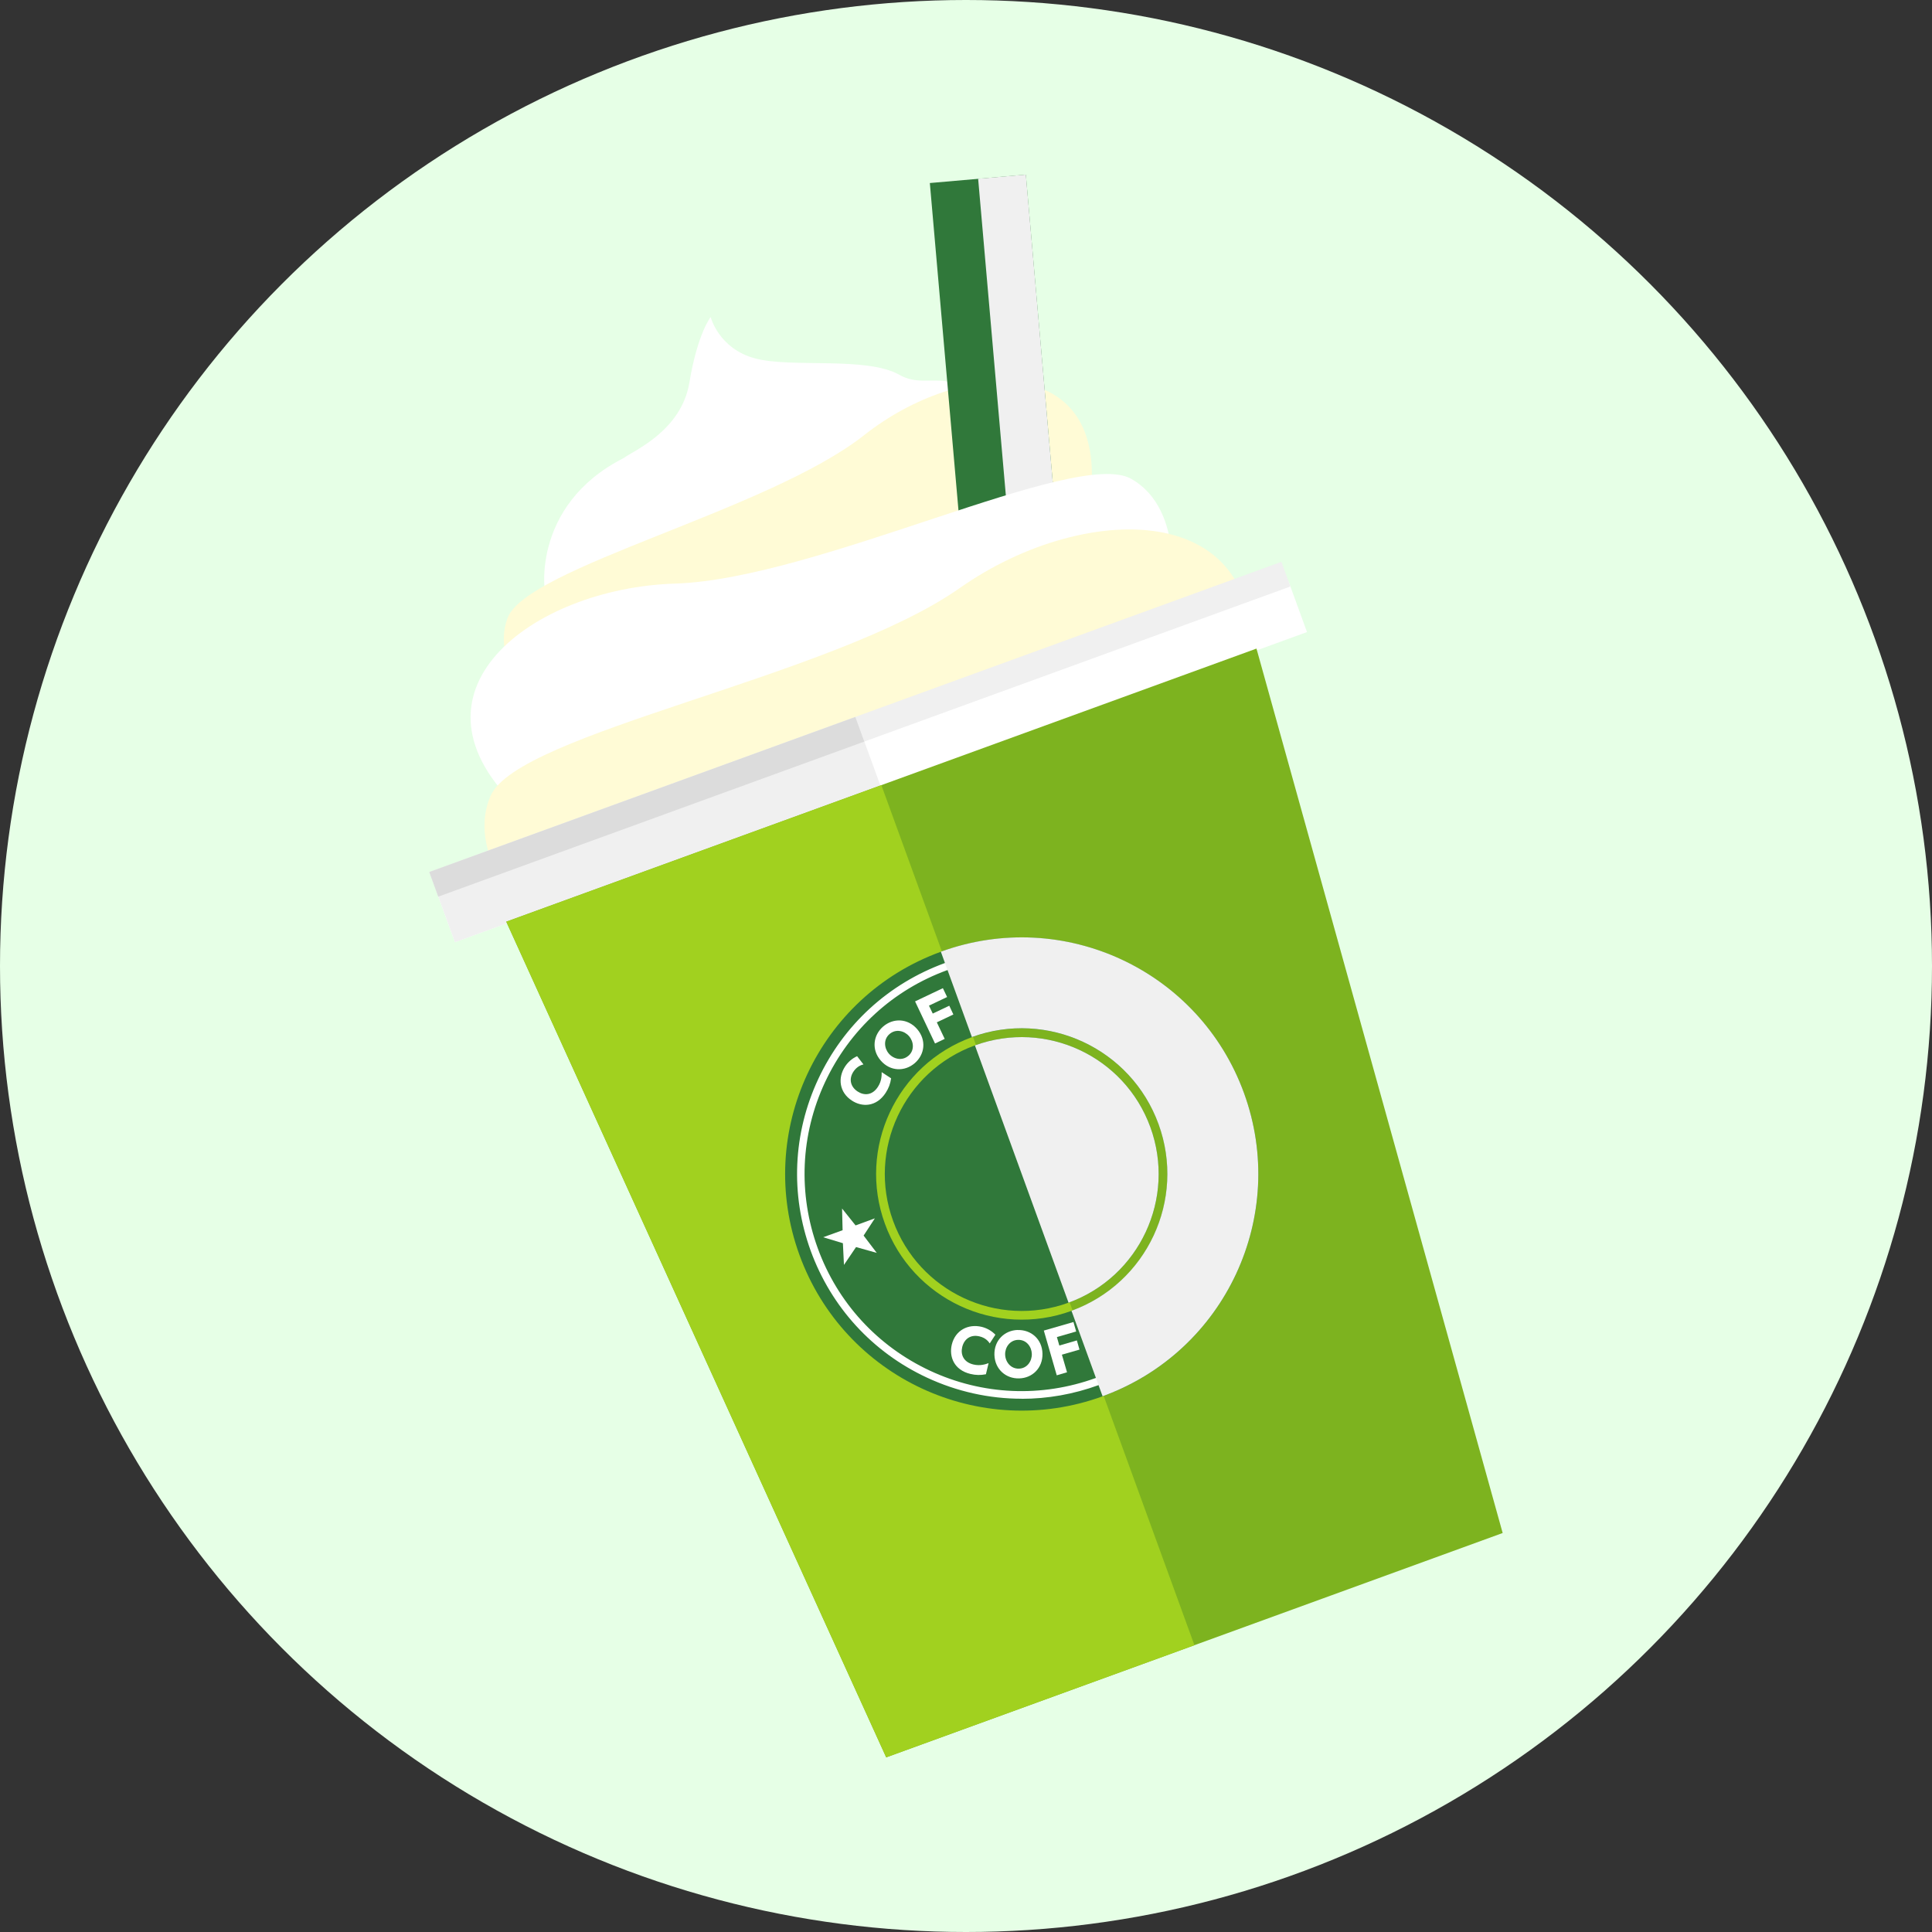
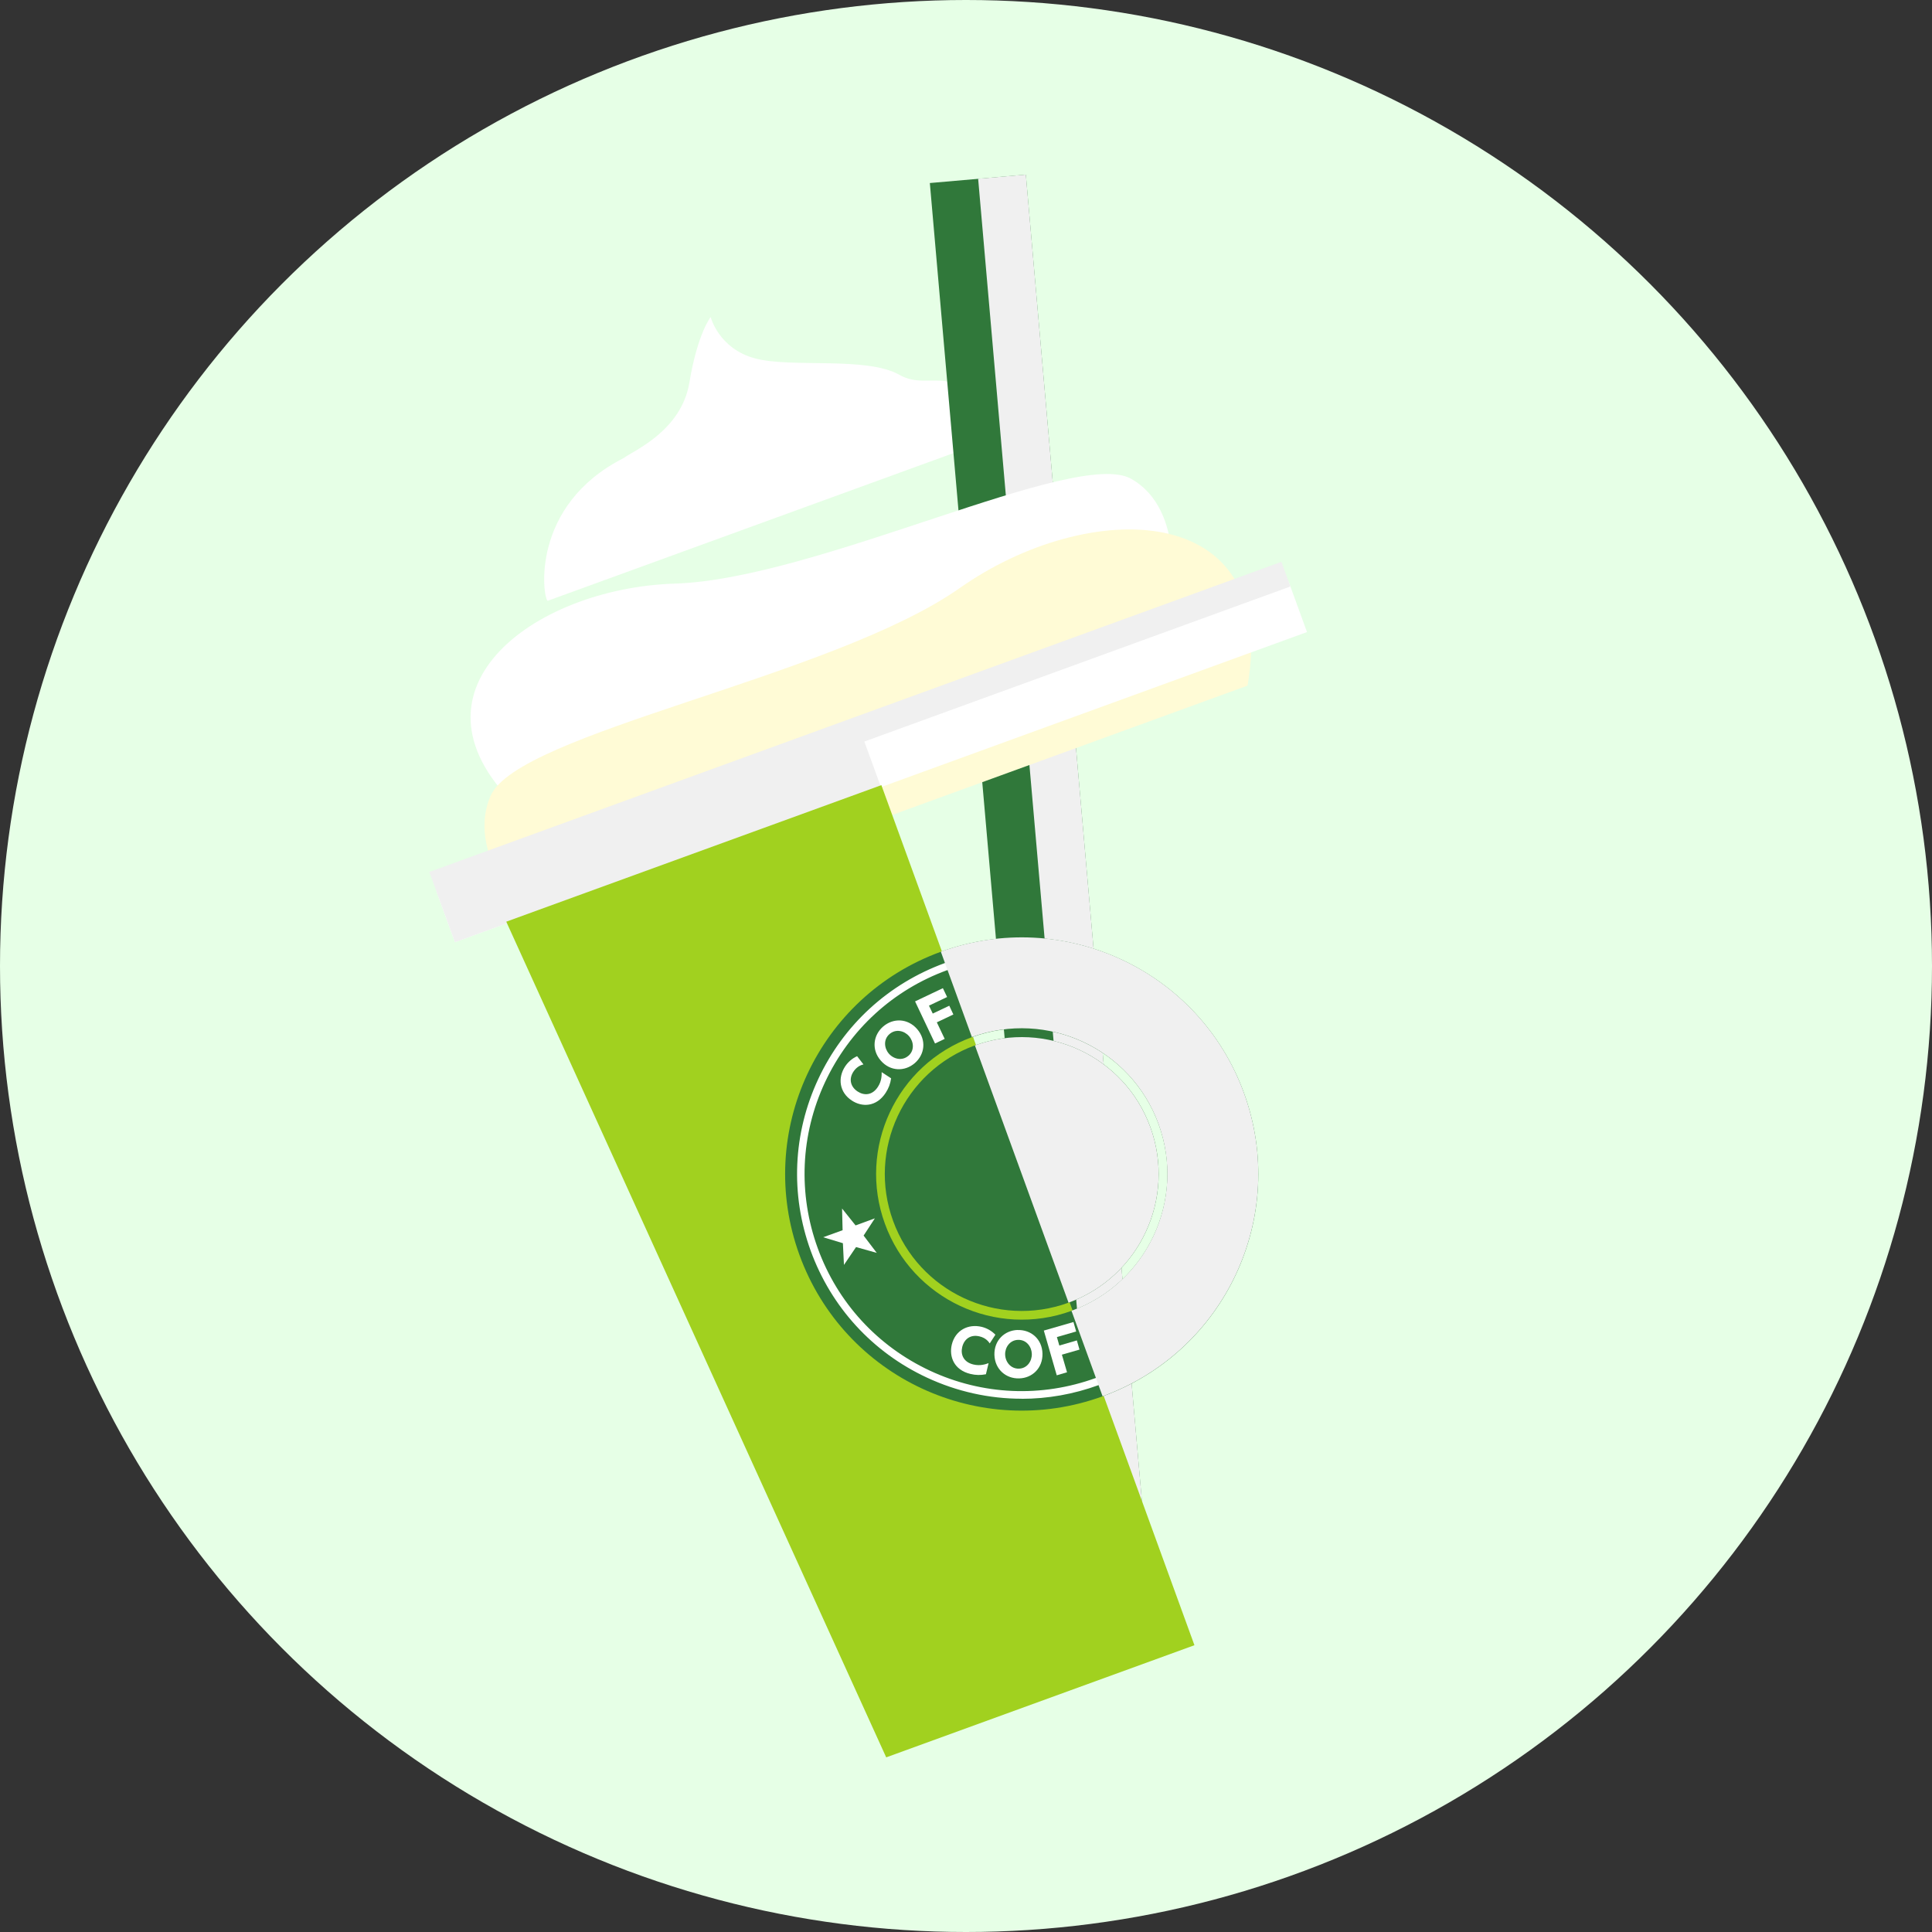
<svg xmlns="http://www.w3.org/2000/svg" width="180" height="180" viewBox="0 0 180 180" fill="none">
  <rect x="0" y="0" width="180" height="180" fill="#333333" stroke="none" />
  <circle cx="90" cy="90" r="90" fill="#E6FFE6" />
  <g clip-path="url(#clip0_2245_7848)">
    <path d="M92.858 40.75L51.018 55.978C50.56 55.612 49.399 47.1 58.1 42.679C58.981 42.003 63.479 40.187 64.233 35.624C64.986 31.062 66.211 29.542 66.211 29.542C66.211 29.542 66.957 32.484 70.351 33.393C73.744 34.301 80.749 33.181 83.805 34.928C86.86 36.673 89.5 32.858 92.851 40.75H92.858Z" fill="white" />
-     <path d="M101.574 46.502L52.504 67.608C50.955 67.2 45.52 62.335 47.287 57.583C49.061 52.831 71.576 47.6 80.524 40.532C89.472 33.463 103.355 32.71 101.574 46.509V46.502Z" fill="#FFFBD6" />
    <path d="M95.573 16.271L86.631 17.053L98.052 147.602L106.995 146.82L95.573 16.271Z" fill="#30783A" />
    <g style="mix-blend-mode:multiply">
      <path d="M95.577 16.265L91.131 16.654L102.552 147.203L106.999 146.814L95.577 16.265Z" fill="#F0F0F0" />
    </g>
    <path d="M48.568 75.543L108.262 57.484C109.333 55.957 110.536 47.516 105.383 44.608C100.23 41.7 76.187 53.957 62.881 54.373C49.575 54.788 36.607 64.553 48.568 75.543Z" fill="white" />
    <path d="M116.232 63.877L51.877 87.3C49.906 86.674 43.161 80.084 45.703 74.156C48.244 68.228 77.525 63.152 89.437 54.774C101.349 46.396 119.266 46.417 116.232 63.877Z" fill="#FFFBD6" />
    <path d="M120.058 54.183L40.67 83.078L42.382 87.782L121.77 58.887L120.058 54.183Z" fill="white" />
    <path d="M80.364 68.632L40.67 83.08L42.382 87.784L82.076 73.336L80.364 68.632Z" fill="#F0F0F0" />
    <path d="M119.389 52.344L40.001 81.239L40.837 83.535L120.225 54.64L119.389 52.344Z" fill="#F0F0F0" />
-     <path d="M79.688 66.796L39.994 81.243L40.83 83.539L80.524 69.091L79.688 66.796Z" fill="#DCDCDC" />
-     <path d="M140 142.827L82.566 163.729L47.167 85.871L117.063 60.427L140 142.827Z" fill="#7DB31F" />
    <path d="M47.167 85.871L82.566 163.729L111.283 153.281L82.115 73.149L47.167 85.871Z" fill="#A1D11F" />
    <path d="M87.656 88.673C76.215 92.834 70.322 105.485 74.483 116.919C78.644 128.359 91.288 134.252 102.729 130.091C114.162 125.93 120.062 113.286 115.901 101.845C111.74 90.405 99.096 84.512 87.656 88.673ZM99.835 122.128C92.795 124.691 85.008 121.058 82.446 114.018C79.883 106.978 83.516 99.191 90.556 96.629C97.597 94.066 105.383 97.699 107.946 104.739C110.508 111.779 106.876 119.566 99.835 122.128Z" fill="#30783A" />
    <path d="M90.831 97.396C84.213 99.804 80.798 107.125 83.206 113.743C85.614 120.361 92.936 123.776 99.554 121.368C106.172 118.96 109.586 111.638 107.178 105.02C104.77 98.403 97.449 94.988 90.831 97.396Z" fill="#30783A" />
    <path d="M95.182 130.316C92.168 130.316 89.162 129.654 86.353 128.345C81.291 125.986 77.447 121.79 75.532 116.538C73.624 111.286 73.871 105.605 76.229 100.543C78.588 95.481 82.784 91.637 88.036 89.722C98.878 85.779 110.91 91.383 114.852 102.225C116.76 107.477 116.514 113.159 114.155 118.228C111.797 123.29 107.601 127.134 102.349 129.049C100.011 129.901 97.596 130.323 95.182 130.323V130.316ZM88.275 90.377C83.199 92.221 79.151 95.939 76.863 100.831C74.582 105.724 74.342 111.216 76.187 116.292C78.031 121.368 81.749 125.416 86.642 127.704C91.535 129.985 97.026 130.225 102.102 128.38C107.178 126.535 111.226 122.818 113.514 117.925C115.796 113.032 116.035 107.541 114.19 102.465C112.346 97.389 108.629 93.341 103.736 91.052C98.843 88.772 93.351 88.532 88.275 90.377Z" fill="white" />
    <path d="M91.859 128.035C91.366 128.134 90.908 128.127 90.415 128.007C88.881 127.641 88.409 126.395 88.676 125.275C89 123.938 90.197 123.318 91.464 123.621C91.95 123.74 92.394 123.994 92.739 124.353L92.211 125.163C92.112 125.015 91.859 124.649 91.26 124.508C90.415 124.304 89.824 124.768 89.648 125.501C89.479 126.198 89.768 126.909 90.69 127.127C91.338 127.282 91.852 127.092 92.105 127L91.859 128.021V128.035Z" fill="white" />
    <path d="M94.823 123.916C96.062 123.881 97.09 124.761 97.125 126.106C97.16 127.458 96.181 128.394 94.949 128.422C93.731 128.457 92.689 127.584 92.647 126.226C92.612 124.874 93.598 123.945 94.816 123.909L94.823 123.916ZM94.928 127.514C95.703 127.493 96.153 126.81 96.132 126.134C96.111 125.465 95.625 124.811 94.851 124.832C94.083 124.853 93.626 125.536 93.647 126.205C93.668 126.88 94.161 127.535 94.928 127.514Z" fill="white" />
    <path d="M100.328 124.881L100.574 125.74L98.934 126.212L99.413 127.852L98.455 128.134L97.251 123.966L100.011 123.17L100.265 124.05L98.469 124.571L98.695 125.36L100.335 124.881H100.328Z" fill="white" />
    <path d="M103.743 123.388L104.179 124.17L102.687 125.001L103.517 126.493L102.644 126.979L100.532 123.191L103.039 121.797L103.482 122.593L101.849 123.501L102.25 124.219L103.743 123.388Z" fill="white" />
    <path d="M106.7 121.079L107.298 121.741L106.031 122.896L106.622 123.543L108.058 122.234L108.678 122.91L106.509 124.888L103.588 121.685L105.7 119.756L106.319 120.432L104.939 121.692L105.439 122.241L106.707 121.086L106.7 121.079Z" fill="white" />
    <path d="M109.114 118.193L109.854 118.693L108.889 120.108L109.614 120.601L110.705 118.995L111.459 119.509L109.804 121.931L106.221 119.488L107.833 117.123L108.586 117.637L107.53 119.185L108.143 119.601L109.107 118.186L109.114 118.193Z" fill="white" />
    <path d="M83.023 100.465C82.953 100.965 82.791 101.395 82.516 101.817C81.65 103.141 80.32 103.169 79.362 102.535C78.207 101.782 78.025 100.444 78.736 99.36C79.01 98.945 79.397 98.607 79.855 98.403L80.446 99.17C80.277 99.212 79.848 99.332 79.51 99.846C79.038 100.571 79.278 101.289 79.911 101.697C80.517 102.092 81.277 102.056 81.791 101.261C82.157 100.705 82.143 100.156 82.143 99.888L83.023 100.465Z" fill="white" />
    <path d="M82.277 95.643C83.213 94.833 84.565 94.861 85.445 95.875C86.332 96.896 86.163 98.241 85.227 99.05C84.304 99.846 82.946 99.839 82.059 98.811C81.171 97.79 81.355 96.445 82.277 95.643ZM84.635 98.367C85.22 97.861 85.135 97.051 84.692 96.537C84.255 96.03 83.46 95.833 82.875 96.34C82.291 96.84 82.375 97.656 82.812 98.163C83.255 98.677 84.051 98.867 84.628 98.367H84.635Z" fill="white" />
    <path d="M88.444 93.707L88.824 94.516L87.282 95.249L88.015 96.79L87.114 97.22L85.255 93.298L87.846 92.066L88.24 92.89L86.55 93.693L86.902 94.432L88.444 93.7V93.707Z" fill="white" />
    <path d="M92.394 92.461L92.57 93.334L90.894 93.679L91.239 95.354L90.26 95.558L89.388 91.306L92.197 90.729L92.38 91.623L90.549 91.996L90.711 92.799L92.387 92.454L92.394 92.461Z" fill="white" />
    <path d="M96.252 92.235L96.21 93.129L94.499 93.052L94.457 93.925L96.393 94.009L96.35 94.925L93.422 94.791L93.619 90.461L96.484 90.588L96.442 91.503L94.576 91.419L94.541 92.158L96.252 92.235Z" fill="white" />
    <path d="M100.729 92.897L100.476 93.749L98.835 93.256L98.582 94.094L100.441 94.65L100.18 95.523L97.371 94.678L98.617 90.525L101.363 91.348L101.103 92.221L99.314 91.686L99.103 92.397L100.743 92.89L100.729 92.897Z" fill="white" />
    <path d="M79.7 114.173L81.509 113.511L80.46 115.116L81.685 116.728L79.756 116.186L78.63 117.848L78.531 115.827L76.694 115.271L78.503 114.616L78.454 112.596L79.714 114.173H79.7Z" fill="white" />
    <path d="M111.318 102.662L113.127 102.007L112.078 103.612L113.303 105.225L111.374 104.682L110.248 106.344L110.149 104.323L108.312 103.767L110.121 103.113L110.072 101.092L111.332 102.669L111.318 102.662Z" fill="white" />
    <g style="mix-blend-mode:multiply">
      <path d="M102.729 130.084C114.162 125.923 120.062 113.279 115.901 101.838C111.74 90.398 99.096 84.505 87.656 88.666L90.549 96.621C97.589 94.059 105.376 97.692 107.939 104.732C110.501 111.772 106.868 119.559 99.828 122.121L102.722 130.077L102.729 130.084Z" fill="#F0F0F0" />
    </g>
    <g style="mix-blend-mode:multiply">
      <path d="M90.831 97.396C97.449 94.988 104.77 98.403 107.178 105.02C109.586 111.638 106.171 118.96 99.554 121.368L90.831 97.396Z" fill="#F0F0F0" />
    </g>
  </g>
  <defs>
    <clipPath id="clip0_2245_7848">
      <rect width="100" height="147.458" fill="white" transform="translate(40 16.271)" />
    </clipPath>
  </defs>
</svg>